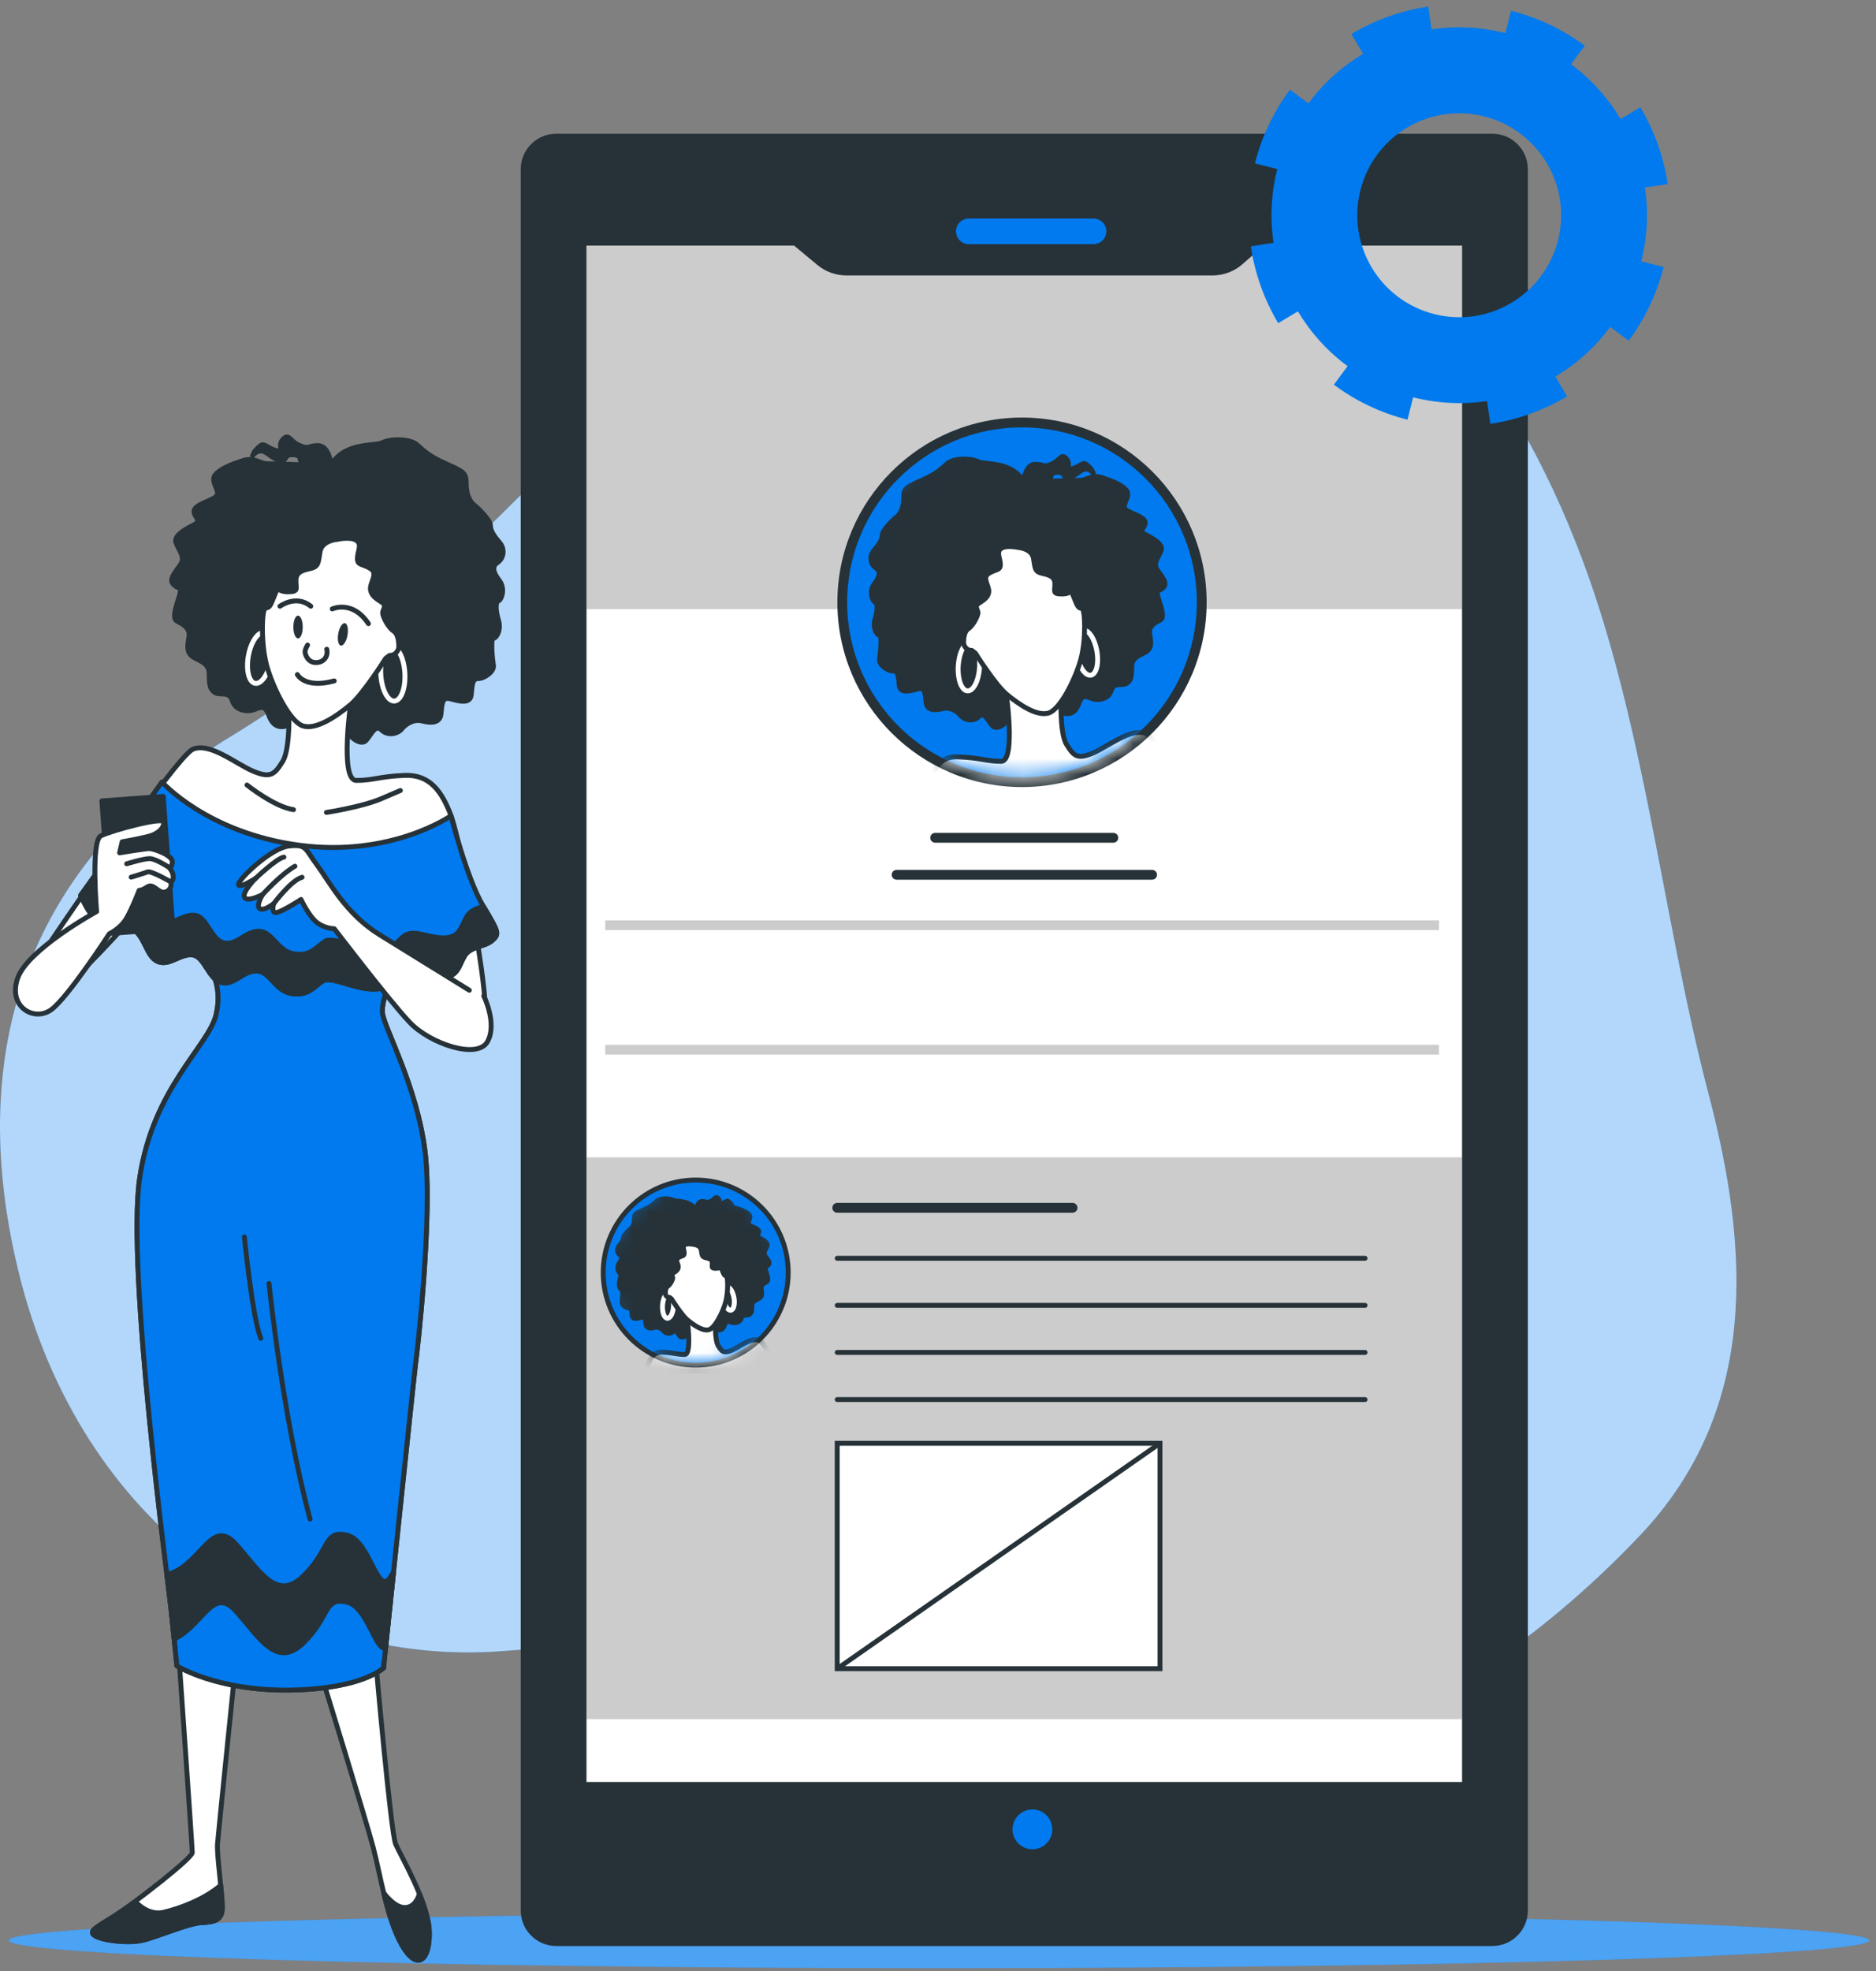
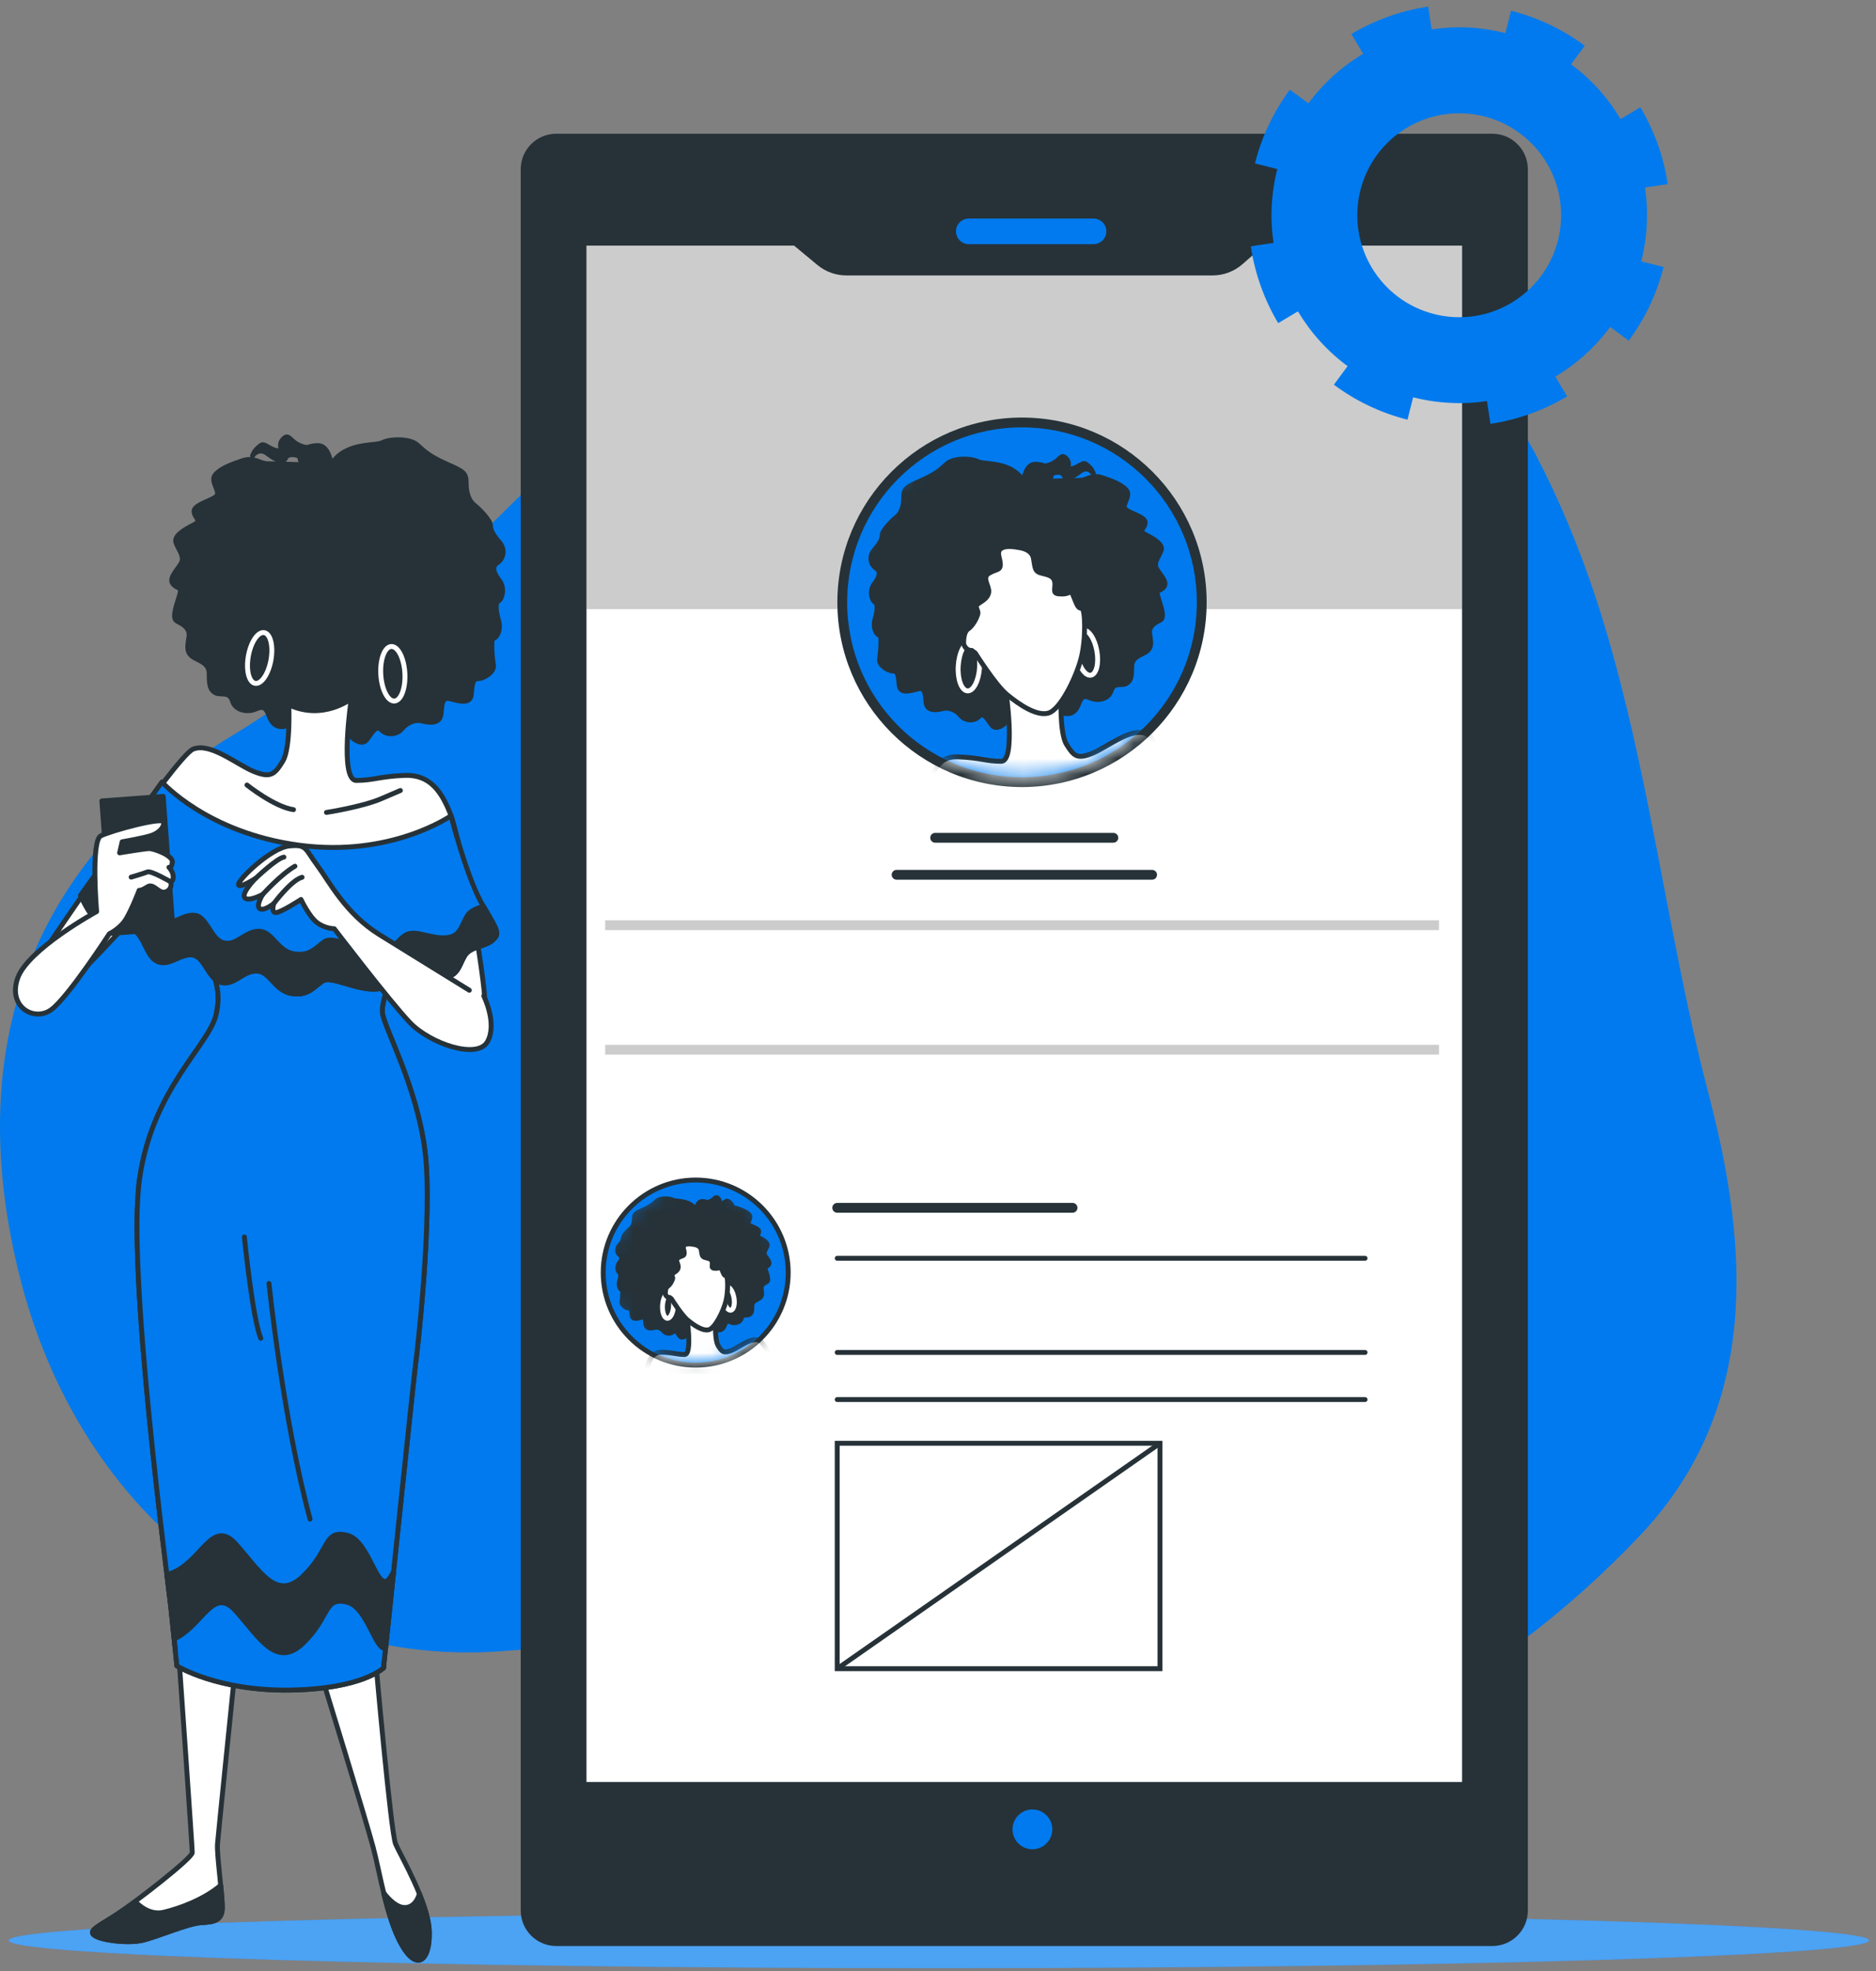
<svg xmlns="http://www.w3.org/2000/svg" width="120" height="126" viewBox="0 0 120 126" fill="none">
  <rect x="0" y="0" width="120" height="126" fill="#808080" stroke="none" />
  <path d="M105.489 51.815C104.63 47.537 103.675 43.283 102.368 39.124C98.573 27.047 91.041 14.82 78.142 10.688C68.622 7.639 58.354 9.709 50.325 15.864C37.734 25.516 28.583 38.698 14.8 47.056C3.293 54.035 -2.717 65.333 1.191 81.327C5.099 97.32 18.055 106.66 32.207 105.545C43.976 104.617 56.282 105.659 66.469 111.408C75.571 116.545 91.629 112.135 104.892 98.171C112.616 90.037 111.846 79.674 109.303 69.98C107.736 64.004 106.709 57.884 105.489 51.815Z" fill="#007AEE" />
-   <path opacity="0.7" d="M105.489 51.815C104.63 47.537 103.675 43.283 102.368 39.124C98.573 27.047 91.041 14.82 78.142 10.688C68.622 7.639 58.354 9.709 50.325 15.864C37.734 25.516 28.583 38.698 14.8 47.056C3.293 54.035 -2.717 65.333 1.191 81.327C5.099 97.32 18.055 106.66 32.207 105.545C43.976 104.617 56.282 105.659 66.469 111.408C75.571 116.545 91.629 112.135 104.892 98.171C112.616 90.037 111.846 79.674 109.303 69.98C107.736 64.004 106.709 57.884 105.489 51.815Z" fill="white" />
  <path d="M119.565 124.046C119.565 125.025 92.923 125.819 60.059 125.819C27.195 125.819 0.553 125.025 0.553 124.046C0.553 123.067 27.195 122.273 60.059 122.273C92.923 122.273 119.565 123.067 119.565 124.046Z" fill="#007AEE" />
  <path opacity="0.3" d="M119.565 124.046C119.565 125.025 92.923 125.819 60.059 125.819C27.195 125.819 0.553 125.025 0.553 124.046C0.553 123.067 27.195 122.273 60.059 122.273C92.923 122.273 119.565 123.067 119.565 124.046Z" fill="white" />
  <path d="M95.459 124.246H35.58C34.412 124.246 33.465 123.299 33.465 122.131V10.821C33.465 9.653 34.412 8.706 35.58 8.706H95.459C96.627 8.706 97.574 9.653 97.574 10.821V122.131C97.574 123.299 96.628 124.246 95.459 124.246Z" fill="#263238" stroke="#263238" stroke-width="0.313" stroke-miterlimit="10" />
  <path d="M69.95 15.609H61.97C61.518 15.609 61.151 15.242 61.151 14.79C61.151 14.338 61.518 13.972 61.97 13.972H69.95C70.403 13.972 70.769 14.338 70.769 14.79C70.769 15.242 70.403 15.609 69.95 15.609Z" fill="#007AEE" />
  <path d="M93.522 113.917H37.515V15.701H50.79L52.283 16.94C52.805 17.373 53.462 17.61 54.14 17.61H77.562C78.268 17.61 78.951 17.353 79.481 16.887L80.831 15.701H93.522V113.917Z" fill="white" />
  <path d="M59.818 53.557H71.216" stroke="#263238" stroke-width="0.627" stroke-miterlimit="10" stroke-linecap="round" stroke-linejoin="round" />
  <path d="M57.351 55.922H73.696" stroke="#263238" stroke-width="0.627" stroke-miterlimit="10" stroke-linecap="round" stroke-linejoin="round" />
  <path opacity="0.2" d="M38.712 59.147H92.048" stroke="black" stroke-width="0.627" stroke-miterlimit="10" />
  <path opacity="0.2" d="M38.712 67.106H92.048" stroke="black" stroke-width="0.627" stroke-miterlimit="10" />
  <path opacity="0.2" d="M79.481 16.887C78.951 17.353 78.268 17.61 77.562 17.61H54.14C53.462 17.61 52.805 17.373 52.283 16.94L50.79 15.701H37.515V38.942H93.522V15.701H80.831L79.481 16.887Z" fill="black" />
  <path d="M67.312 116.946C67.312 116.243 66.742 115.673 66.039 115.673C65.336 115.673 64.766 116.243 64.766 116.946C64.766 117.648 65.336 118.218 66.039 118.218C66.742 118.219 67.312 117.649 67.312 116.946Z" fill="#007AEE" />
  <path d="M65.374 50.001C59.034 50.001 53.877 44.843 53.877 38.504C53.877 32.164 59.034 27.007 65.374 27.007C71.713 27.007 76.871 32.164 76.871 38.504C76.871 44.843 71.713 50.001 65.374 50.001Z" fill="#007AEE" />
  <path d="M65.374 27.32C71.55 27.32 76.557 32.327 76.557 38.504C76.557 44.68 71.55 49.687 65.374 49.687C59.197 49.687 54.19 44.68 54.19 38.504C54.19 32.327 59.197 27.32 65.374 27.32ZM65.374 26.693C58.861 26.693 53.563 31.991 53.563 38.504C53.563 45.016 58.861 50.314 65.374 50.314C71.886 50.314 77.184 45.016 77.184 38.504C77.184 31.991 71.886 26.693 65.374 26.693Z" fill="#263238" />
  <mask id="mask0_258_36254" style="mask-type:luminance" maskUnits="userSpaceOnUse" x="54" y="27" width="23" height="23">
    <path d="M65.39 49.687C71.567 49.687 76.574 44.68 76.574 38.504C76.574 32.328 71.567 27.321 65.39 27.321C59.214 27.321 54.207 32.328 54.207 38.504C54.207 44.68 59.214 49.687 65.39 49.687Z" fill="white" />
  </mask>
  <g mask="url(#mask0_258_36254)">
    <path d="M65.471 30.767C65.471 30.767 65.585 29.68 66.214 29.68C66.843 29.68 66.672 29.909 67.244 29.68C67.816 29.451 67.873 28.936 68.216 29.336C68.559 29.737 68.045 30.08 68.559 29.965C69.074 29.851 69.246 29.508 69.474 29.68C69.703 29.851 69.818 30.023 69.818 30.023L69.932 30.252C69.932 30.252 69.589 29.737 69.074 30.137C68.559 30.538 68.159 30.652 68.045 30.366C67.93 30.08 67.244 30.195 67.244 30.366C67.244 30.538 67.073 30.767 67.073 30.767C67.073 30.767 68.617 30.709 69.074 30.709C69.532 30.709 69.818 30.309 70.504 30.538C71.191 30.767 71.762 30.996 72.048 31.339C72.334 31.682 71.82 32.197 71.934 32.483C72.048 32.769 73.25 32.998 73.25 33.398C73.25 33.798 72.735 33.913 73.307 34.198C73.879 34.484 74.393 34.828 74.279 35.171C74.165 35.514 73.821 35.914 73.936 36.258C74.05 36.601 74.737 37.173 74.451 37.516C74.165 37.859 73.936 37.63 74.05 38.088C74.165 38.546 74.565 39.461 74.222 39.632C73.878 39.804 73.478 40.033 73.535 40.49C73.592 40.948 73.707 41.291 73.421 41.577C73.135 41.863 72.391 41.92 72.391 42.606C72.391 43.293 72.334 43.522 72.048 43.693C71.762 43.865 71.247 43.579 71.076 44.151C70.904 44.723 70.218 44.78 69.874 44.666C69.531 44.551 69.245 44.322 69.016 44.952C68.787 45.581 68.444 45.695 67.987 45.581C67.529 45.466 66.9 45.638 66.671 45.981C66.442 46.324 65.813 46.324 65.47 46.096C65.127 45.867 64.841 45.352 64.612 45.81C64.383 46.267 63.754 46.725 63.468 46.382C63.182 46.039 62.953 45.467 62.61 45.81C62.267 46.153 61.695 46.038 61.466 45.753C61.237 45.467 60.78 45.181 60.322 45.295C59.865 45.409 59.293 45.466 59.236 44.895C59.178 44.322 59.178 43.922 58.721 44.037C58.263 44.151 57.577 44.38 57.52 43.808C57.462 43.236 57.462 42.893 57.119 42.893C56.776 42.893 56.204 42.492 56.261 42.149C56.318 41.806 56.433 40.605 56.261 40.605C56.09 40.605 55.804 40.147 55.975 39.575C56.147 39.003 56.147 38.546 55.975 38.489C55.804 38.432 55.575 37.803 55.918 37.345C56.262 36.887 56.376 36.544 56.033 36.315C55.69 36.087 55.575 35.572 55.918 35.172C56.262 34.771 56.433 34.485 56.433 34.199C56.433 33.913 57.119 33.227 57.348 33.055C57.577 32.884 57.806 32.483 57.806 31.854C57.806 31.225 57.92 31.168 58.95 30.71C59.979 30.252 60.208 29.966 60.608 29.623C61.009 29.28 62.095 29.28 62.553 29.509C63.011 29.737 64.67 29.451 65.471 30.767Z" fill="#263238" stroke="#263238" stroke-width="0.313" stroke-miterlimit="10" stroke-linecap="round" stroke-linejoin="round" />
    <path d="M61.293 42.581C61.243 43.435 61.509 44.145 61.886 44.167C62.263 44.189 62.609 43.514 62.659 42.66C62.709 41.806 62.443 41.095 62.066 41.073C61.688 41.051 61.342 41.726 61.293 42.581Z" stroke="white" stroke-width="0.313" stroke-miterlimit="10" stroke-linecap="round" stroke-linejoin="round" />
    <path d="M68.881 41.839C69.023 42.634 69.426 43.226 69.78 43.162C70.134 43.099 70.305 42.403 70.162 41.609C70.019 40.815 69.617 40.222 69.263 40.286C68.909 40.35 68.738 41.045 68.881 41.839Z" stroke="white" stroke-width="0.313" stroke-miterlimit="10" stroke-linecap="round" stroke-linejoin="round" />
    <path d="M59.273 50.731C59.733 48.76 60.352 48.347 61.297 48.385C62.727 48.442 63.07 48.671 64.043 48.671C65.015 48.671 64.328 44.038 64.328 44.038C64.328 44.038 65.93 45.296 67.875 44.381C67.875 44.381 67.76 46.841 68.218 47.584C68.676 48.328 68.904 48.557 69.877 48.156C70.849 47.756 72.336 46.498 73.309 46.898C73.596 47.017 74.436 48.039 75.489 50.731L59.273 50.731Z" fill="white" stroke="#263238" stroke-width="0.313" stroke-miterlimit="10" stroke-linecap="round" stroke-linejoin="round" />
    <path d="M65.132 35C65.132 35 65.99 35.057 66.104 35.686C66.219 36.315 66.161 36.544 66.676 36.658C67.191 36.773 67.477 36.887 67.477 37.345C67.477 37.803 67.306 37.974 67.935 37.974C68.564 37.974 68.45 37.574 68.678 38.146C68.907 38.718 68.964 38.889 69.193 38.889C69.422 38.889 69.479 40.891 69.136 42.149C68.793 43.408 67.82 45.352 67.077 45.581C66.333 45.81 65.203 45.058 64.388 44.38C63.657 43.771 62.387 41.749 62.387 41.749L62.158 41.578C62.158 41.578 61.815 41.635 61.643 41.177C61.643 41.177 61.586 40.434 61.929 40.205C62.272 39.976 62.558 39.347 62.558 39.175C62.558 39.004 62.329 38.775 62.558 38.603C62.787 38.432 63.187 38.26 63.245 37.86C63.302 37.459 62.787 36.945 63.245 36.658C63.702 36.373 63.988 36.487 63.988 36.086C63.988 35.686 63.702 35.286 64.045 35.057C64.388 34.828 65.132 35 65.132 35Z" fill="white" stroke="#263238" stroke-width="0.313" stroke-miterlimit="10" stroke-linecap="round" stroke-linejoin="round" />
  </g>
-   <path opacity="0.2" d="M93.517 73.985H37.51V109.901H93.517V73.985Z" fill="black" />
  <path d="M53.553 77.212H68.607" stroke="#263238" stroke-width="0.627" stroke-miterlimit="10" stroke-linecap="round" stroke-linejoin="round" />
  <path d="M53.553 80.438H87.318" stroke="#263238" stroke-width="0.313" stroke-miterlimit="10" stroke-linecap="round" stroke-linejoin="round" />
-   <path d="M53.553 83.447H87.318" stroke="#263238" stroke-width="0.313" stroke-miterlimit="10" stroke-linecap="round" stroke-linejoin="round" />
  <path d="M53.553 86.458H87.318" stroke="#263238" stroke-width="0.313" stroke-miterlimit="10" stroke-linecap="round" stroke-linejoin="round" />
  <path d="M53.553 89.47H87.318" stroke="#263238" stroke-width="0.313" stroke-miterlimit="10" stroke-linecap="round" stroke-linejoin="round" />
  <path d="M74.199 92.265H53.553V106.675H74.199V92.265Z" fill="white" stroke="#263238" stroke-width="0.313" stroke-miterlimit="10" />
  <path d="M53.553 106.675L74.199 92.265" stroke="#263238" stroke-width="0.313" stroke-miterlimit="10" />
  <path d="M44.502 87.27C41.239 87.27 38.585 84.616 38.585 81.353C38.585 78.091 41.239 75.436 44.502 75.436C47.764 75.436 50.419 78.091 50.419 81.353C50.419 84.616 47.764 87.27 44.502 87.27Z" fill="#007AEE" />
  <path d="M44.502 75.593C47.683 75.593 50.262 78.172 50.262 81.353C50.262 84.534 47.683 87.113 44.502 87.113C41.321 87.113 38.742 84.534 38.742 81.353C38.742 78.172 41.321 75.593 44.502 75.593ZM44.502 75.279C41.153 75.279 38.428 78.004 38.428 81.353C38.428 84.702 41.153 87.426 44.502 87.426C47.851 87.426 50.575 84.702 50.575 81.353C50.575 78.004 47.851 75.279 44.502 75.279Z" fill="#263238" />
  <mask id="mask1_258_36254" style="mask-type:luminance" maskUnits="userSpaceOnUse" x="38" y="75" width="13" height="13">
    <path d="M49.829 83.504C51.017 80.553 49.589 77.197 46.638 76.008C43.687 74.819 40.331 76.248 39.142 79.199C37.953 82.15 39.382 85.506 42.333 86.695C45.284 87.883 48.64 86.455 49.829 83.504Z" fill="white" />
  </mask>
  <g mask="url(#mask1_258_36254)">
    <path d="M44.531 77.371C44.531 77.371 44.59 76.811 44.914 76.811C45.238 76.811 45.15 76.929 45.444 76.811C45.739 76.693 45.768 76.428 45.945 76.634C46.122 76.841 45.857 77.017 46.122 76.958C46.387 76.9 46.475 76.723 46.593 76.811C46.711 76.9 46.77 76.988 46.77 76.988L46.829 77.106C46.829 77.106 46.652 76.841 46.387 77.047C46.122 77.253 45.916 77.312 45.857 77.165C45.798 77.017 45.444 77.076 45.444 77.165C45.444 77.253 45.356 77.371 45.356 77.371C45.356 77.371 46.151 77.341 46.387 77.341C46.623 77.341 46.77 77.135 47.123 77.253C47.477 77.371 47.772 77.489 47.919 77.666C48.066 77.843 47.801 78.108 47.86 78.255C47.919 78.402 48.537 78.52 48.537 78.726C48.537 78.932 48.272 78.991 48.567 79.139C48.861 79.286 49.127 79.463 49.068 79.64C49.009 79.816 48.832 80.023 48.891 80.2C48.95 80.376 49.303 80.671 49.156 80.848C49.009 81.025 48.891 80.907 48.95 81.142C49.009 81.378 49.215 81.85 49.038 81.938C48.861 82.026 48.655 82.144 48.685 82.38C48.714 82.615 48.773 82.792 48.626 82.939C48.478 83.087 48.095 83.116 48.095 83.47C48.095 83.823 48.066 83.941 47.919 84.03C47.771 84.118 47.506 83.971 47.417 84.265C47.329 84.56 46.975 84.589 46.799 84.531C46.622 84.472 46.475 84.354 46.357 84.678C46.239 85.002 46.062 85.061 45.826 85.002C45.591 84.943 45.267 85.031 45.149 85.208C45.031 85.385 44.707 85.385 44.53 85.267C44.353 85.149 44.206 84.884 44.088 85.12C43.97 85.356 43.646 85.591 43.499 85.415C43.351 85.238 43.234 84.943 43.057 85.12C42.88 85.297 42.585 85.238 42.467 85.09C42.349 84.943 42.114 84.796 41.878 84.855C41.642 84.914 41.348 84.943 41.318 84.648C41.289 84.354 41.289 84.147 41.053 84.206C40.817 84.265 40.464 84.383 40.434 84.088C40.405 83.794 40.405 83.617 40.228 83.617C40.051 83.617 39.757 83.411 39.786 83.234C39.816 83.057 39.875 82.439 39.786 82.439C39.698 82.439 39.55 82.203 39.639 81.908C39.727 81.614 39.727 81.378 39.639 81.348C39.55 81.319 39.433 80.995 39.609 80.759C39.786 80.524 39.845 80.347 39.668 80.229C39.492 80.111 39.433 79.846 39.609 79.64C39.786 79.433 39.875 79.286 39.875 79.139C39.875 78.991 40.228 78.638 40.346 78.549C40.464 78.461 40.582 78.255 40.582 77.93C40.582 77.606 40.641 77.577 41.171 77.341C41.701 77.106 41.819 76.958 42.025 76.781C42.231 76.605 42.791 76.605 43.027 76.722C43.264 76.841 44.118 76.694 44.531 77.371Z" fill="#263238" stroke="#263238" stroke-width="0.313" stroke-miterlimit="10" stroke-linecap="round" stroke-linejoin="round" />
    <path d="M42.379 83.456C42.354 83.896 42.49 84.262 42.685 84.273C42.879 84.285 43.057 83.937 43.083 83.497C43.108 83.057 42.972 82.691 42.777 82.68C42.583 82.669 42.404 83.016 42.379 83.456Z" stroke="white" stroke-width="0.313" stroke-miterlimit="10" stroke-linecap="round" stroke-linejoin="round" />
    <path d="M46.288 83.075C46.362 83.484 46.569 83.79 46.751 83.757C46.933 83.724 47.021 83.366 46.948 82.957C46.874 82.548 46.667 82.243 46.485 82.275C46.303 82.308 46.215 82.666 46.288 83.075Z" stroke="white" stroke-width="0.313" stroke-miterlimit="10" stroke-linecap="round" stroke-linejoin="round" />
    <path d="M41.334 87.653C41.571 86.638 41.89 86.425 42.377 86.445C43.113 86.474 43.29 86.592 43.791 86.592C44.292 86.592 43.938 84.206 43.938 84.206C43.938 84.206 44.763 84.854 45.765 84.383C45.765 84.383 45.706 85.649 45.941 86.032C46.177 86.415 46.295 86.533 46.796 86.327C47.297 86.121 48.062 85.473 48.563 85.679C48.712 85.74 49.144 86.267 49.687 87.653H41.334V87.653Z" fill="white" stroke="#263238" stroke-width="0.313" stroke-miterlimit="10" stroke-linecap="round" stroke-linejoin="round" />
    <path d="M44.356 79.549C44.356 79.549 44.798 79.579 44.857 79.903C44.916 80.227 44.887 80.345 45.152 80.404C45.417 80.463 45.564 80.521 45.564 80.757C45.564 80.993 45.476 81.081 45.8 81.081C46.124 81.081 46.065 80.875 46.183 81.17C46.301 81.464 46.331 81.553 46.448 81.553C46.566 81.553 46.596 82.584 46.419 83.232C46.242 83.88 45.742 84.882 45.358 85C44.975 85.118 44.393 84.73 43.974 84.381C43.597 84.067 42.943 83.026 42.943 83.026L42.825 82.938C42.825 82.938 42.648 82.967 42.56 82.731C42.56 82.731 42.53 82.348 42.707 82.231C42.884 82.113 43.031 81.788 43.031 81.7C43.031 81.612 42.913 81.494 43.031 81.405C43.149 81.317 43.355 81.229 43.385 81.022C43.414 80.816 43.149 80.551 43.385 80.404C43.62 80.256 43.768 80.315 43.768 80.109C43.768 79.903 43.62 79.696 43.797 79.579C43.973 79.461 44.356 79.549 44.356 79.549Z" fill="white" stroke="#263238" stroke-width="0.313" stroke-miterlimit="10" stroke-linecap="round" stroke-linejoin="round" />
  </g>
  <path d="M21.182 29.711C21.182 29.711 21.053 28.486 20.344 28.486C19.635 28.486 19.828 28.744 19.183 28.486C18.539 28.228 18.474 27.648 18.088 28.099C17.701 28.551 18.281 28.937 17.701 28.808C17.12 28.679 16.927 28.293 16.669 28.486C16.411 28.679 16.282 28.873 16.282 28.873L16.154 29.131C16.154 29.131 16.54 28.551 17.12 29.002C17.701 29.453 18.152 29.582 18.281 29.26C18.41 28.938 19.183 29.067 19.183 29.26C19.183 29.453 19.377 29.711 19.377 29.711C19.377 29.711 17.636 29.647 17.12 29.647C16.605 29.647 16.282 29.195 15.509 29.453C14.735 29.711 14.09 29.969 13.768 30.356C13.446 30.743 14.026 31.323 13.897 31.645C13.768 31.968 12.414 32.225 12.414 32.677C12.414 33.128 12.994 33.257 12.349 33.579C11.705 33.902 11.124 34.288 11.254 34.675C11.382 35.062 11.769 35.514 11.64 35.9C11.511 36.287 10.738 36.932 11.06 37.319C11.382 37.706 11.64 37.448 11.511 37.964C11.383 38.479 10.931 39.511 11.318 39.704C11.705 39.898 12.156 40.156 12.092 40.672C12.027 41.187 11.898 41.574 12.221 41.897C12.543 42.219 13.381 42.283 13.381 43.057C13.381 43.831 13.446 44.089 13.768 44.282C14.09 44.475 14.67 44.153 14.864 44.798C15.057 45.443 15.831 45.507 16.218 45.378C16.605 45.249 16.927 44.991 17.185 45.7C17.443 46.409 17.83 46.538 18.345 46.409C18.861 46.281 19.57 46.474 19.828 46.861C20.086 47.248 20.795 47.248 21.182 46.99C21.569 46.732 21.891 46.151 22.149 46.667C22.407 47.183 23.116 47.699 23.438 47.312C23.761 46.925 24.019 46.281 24.405 46.667C24.792 47.054 25.437 46.925 25.695 46.603C25.953 46.281 26.468 45.958 26.984 46.087C27.5 46.216 28.145 46.281 28.209 45.636C28.274 44.991 28.274 44.54 28.789 44.669C29.305 44.797 30.079 45.056 30.143 44.411C30.208 43.766 30.208 43.379 30.595 43.379C30.982 43.379 31.626 42.928 31.562 42.541C31.497 42.154 31.368 40.8 31.562 40.8C31.755 40.8 32.078 40.284 31.884 39.639C31.691 38.995 31.691 38.479 31.884 38.414C32.078 38.35 32.336 37.641 31.949 37.125C31.562 36.609 31.433 36.223 31.82 35.965C32.207 35.707 32.336 35.126 31.949 34.675C31.562 34.224 31.368 33.902 31.368 33.579C31.368 33.257 30.595 32.483 30.337 32.29C30.079 32.097 29.821 31.645 29.821 30.936C29.821 30.227 29.692 30.163 28.532 29.647C27.371 29.131 27.114 28.809 26.662 28.422C26.211 28.035 24.986 28.035 24.47 28.293C23.954 28.551 22.085 28.228 21.182 29.711Z" fill="#263238" stroke="#263238" stroke-width="0.313" stroke-miterlimit="10" stroke-linecap="round" stroke-linejoin="round" />
  <path d="M25.897 43.028C25.953 43.991 25.654 44.791 25.229 44.816C24.804 44.841 24.414 44.08 24.358 43.117C24.302 42.154 24.602 41.353 25.026 41.329C25.452 41.304 25.842 42.065 25.897 43.028Z" stroke="white" stroke-width="0.313" stroke-miterlimit="10" stroke-linecap="round" stroke-linejoin="round" />
  <path d="M17.332 42.193C17.171 43.088 16.717 43.756 16.318 43.684C15.919 43.612 15.727 42.829 15.887 41.933C16.048 41.038 16.502 40.371 16.901 40.442C17.3 40.514 17.492 41.298 17.332 42.193Z" stroke="white" stroke-width="0.313" stroke-miterlimit="10" stroke-linecap="round" stroke-linejoin="round" />
  <path d="M11.449 105.976C11.449 105.976 12.298 118.073 12.298 118.432C12.298 118.792 8.626 121.63 7.445 122.4C6.265 123.17 5.598 123.427 6.059 123.735C6.521 124.043 8.164 124.248 9.088 124.043C10.011 123.837 12.013 122.965 12.834 122.914C13.656 122.862 14.22 122.811 14.22 121.938C14.22 121.066 13.861 118.551 13.912 117.883C13.964 117.216 15.041 106.695 15.041 106.695L11.449 105.976Z" fill="white" stroke="#263238" stroke-width="0.313" stroke-miterlimit="10" stroke-linecap="round" stroke-linejoin="round" />
  <path d="M12.835 122.913C13.656 122.861 14.22 122.81 14.22 121.938C14.22 121.624 14.174 121.097 14.117 120.522C13.038 121.441 11.487 122.004 10.473 122.245C9.608 122.452 8.908 121.83 8.666 121.578C8.187 121.907 7.751 122.2 7.445 122.399C6.265 123.169 5.598 123.426 6.059 123.734C6.521 124.042 8.164 124.247 9.088 124.042C10.012 123.837 12.013 122.964 12.835 122.913Z" fill="#263238" stroke="#263238" stroke-width="0.313" stroke-miterlimit="10" stroke-linecap="round" stroke-linejoin="round" />
  <path d="M20.533 107.003C20.533 107.003 23.407 116.344 23.869 118.089C24.331 119.834 24.741 122.657 25.716 124.351C26.692 126.044 27.513 125.326 27.462 123.478C27.41 121.631 25.614 118.602 25.306 117.884C24.998 117.165 24.023 106.079 24.023 106.079C24.023 106.079 22.073 107.003 20.533 107.003Z" fill="white" stroke="#263238" stroke-width="0.313" stroke-miterlimit="10" stroke-linecap="round" stroke-linejoin="round" />
  <path d="M25.97 121.94C25.448 121.992 24.927 121.5 24.54 121.004C24.833 122.218 25.192 123.446 25.713 124.352C26.689 126.046 27.51 125.327 27.459 123.48C27.439 122.783 27.172 121.919 26.829 121.074C26.691 121.505 26.437 121.893 25.97 121.94Z" fill="#263238" stroke="#263238" stroke-width="0.313" stroke-miterlimit="10" stroke-linecap="round" stroke-linejoin="round" />
  <path d="M18.473 45.056C18.473 45.056 18.601 47.828 18.086 48.666C17.57 49.504 17.312 49.762 16.216 49.311C15.12 48.859 13.444 47.441 12.348 47.892C11.252 48.343 3.064 60.399 2.419 61.431C1.775 62.463 1.71 63.881 2.935 63.881C4.16 63.881 12.025 54.597 12.025 54.597C12.025 54.597 12.348 58.336 12.864 60.142C13.38 61.947 14.282 62.849 13.831 64.848C13.379 66.847 9.769 69.554 8.931 75.357C8.093 81.159 10.736 100.951 10.929 102.756C11.123 104.561 11.316 106.496 11.316 106.496C11.316 106.496 13.895 108.107 18.537 108.043C23.179 107.978 24.532 106.624 24.532 106.624C24.532 106.624 26.531 87.477 26.595 87.09C26.66 86.703 27.702 77.708 27.186 73.582C26.671 69.456 24.597 65.75 24.468 64.783C24.339 63.816 25.435 61.753 25.5 60.786C25.564 59.819 26.402 58.014 26.402 58.014C26.402 58.014 27.562 65.041 28.271 65.686C28.981 66.331 31.044 66.782 31.044 64.526C31.044 62.269 29.432 53.695 28.852 52.147C28.271 50.6 27.498 49.504 25.886 49.568C24.274 49.633 23.887 49.891 22.791 49.891C21.695 49.891 22.469 44.668 22.469 44.668C22.469 44.668 20.665 46.087 18.473 45.056Z" fill="white" stroke="#263238" stroke-width="0.313" stroke-miterlimit="10" stroke-linecap="round" stroke-linejoin="round" />
  <path d="M24.53 106.622C24.53 106.622 26.529 87.475 26.593 87.088C26.658 86.701 27.7 77.706 27.184 73.58C26.669 69.454 24.595 65.748 24.466 64.781C24.349 63.905 25.236 62.131 25.451 61.086C18.386 62.37 14.599 61.178 12.907 60.29C13.428 61.995 14.267 62.904 13.828 64.846C13.377 66.844 9.766 69.552 8.928 75.354C8.09 81.157 10.733 100.949 10.927 102.754C11.12 104.559 11.313 106.493 11.313 106.493C11.313 106.493 13.892 108.105 18.534 108.041C23.177 107.976 24.53 106.622 24.53 106.622Z" fill="#007AEE" stroke="#263238" stroke-width="0.313" stroke-miterlimit="10" stroke-linecap="round" stroke-linejoin="round" />
  <path d="M11.143 104.774C12.958 103.941 13.612 101.359 15.08 102.985C16.592 104.659 17.673 106.707 19.401 105.032C21.129 103.357 20.697 102.054 22.209 102.426C23.502 102.744 24.006 105.51 24.665 105.374C24.782 104.256 24.967 102.488 25.177 100.481C25.12 100.576 25.067 100.667 25.018 100.751C24.154 102.24 23.722 98.518 22.209 98.146C20.697 97.774 21.129 99.076 19.401 100.751C17.673 102.426 16.593 100.379 15.08 98.704C13.568 97.029 12.92 99.821 10.976 100.565C10.877 100.603 10.777 100.626 10.675 100.641C10.807 101.717 10.901 102.466 10.932 102.754C11.015 103.536 11.099 104.342 11.167 105.005C11.159 104.93 11.151 104.853 11.143 104.774Z" fill="#263238" stroke="#263238" stroke-width="0.313" stroke-miterlimit="10" stroke-linecap="round" stroke-linejoin="round" />
  <path d="M17.207 82.051C17.207 82.051 18.082 90.632 19.833 97.111" stroke="#263238" stroke-width="0.313" stroke-miterlimit="10" stroke-linecap="round" stroke-linejoin="round" />
  <path d="M15.631 79.075C15.631 79.075 16.156 84.328 16.682 85.553" stroke="#263238" stroke-width="0.313" stroke-miterlimit="10" stroke-linecap="round" stroke-linejoin="round" />
  <path d="M10.36 49.99C10.36 49.99 13.24 53.242 19.139 54.031C25.038 54.821 28.848 52.148 28.848 52.148C28.848 52.148 29.868 56.168 30.89 57.887C31.912 59.605 31.959 59.698 31.494 60.116C31.029 60.534 30.101 60.488 29.729 61.092C29.358 61.695 29.311 62.439 28.336 62.485C27.36 62.532 26.524 62.02 25.921 62.253C25.317 62.485 25.317 63.135 24.062 63.228C22.808 63.321 21.183 62.346 20.625 62.717C20.068 63.089 19.696 63.693 18.628 63.507C17.56 63.321 17.281 62.067 16.399 62.067C15.516 62.067 15.005 62.996 14.169 62.81C13.333 62.625 13.101 61.138 12.311 61.045C11.521 60.953 10.825 61.788 10.082 61.463C9.338 61.138 9.292 59.838 8.456 59.373C7.62 58.909 6.737 59.187 6.227 58.862C5.716 58.537 5.158 57.236 5.158 57.236L10.36 49.99Z" fill="#007AEE" stroke="#263238" stroke-width="0.313" stroke-miterlimit="10" stroke-linecap="round" stroke-linejoin="round" />
  <path d="M30.919 57.936C30.52 58.069 30.103 58.199 29.883 58.557C29.511 59.161 29.465 59.904 28.489 59.95C27.514 59.997 26.678 59.486 26.074 59.718C25.47 59.95 25.47 60.601 24.216 60.694C22.962 60.786 21.336 59.811 20.779 60.183C20.221 60.554 19.85 61.158 18.782 60.972C17.713 60.786 17.435 59.533 16.552 59.533C15.67 59.533 15.159 60.462 14.323 60.276C13.487 60.09 13.254 58.604 12.465 58.511C11.675 58.418 10.978 59.254 10.235 58.929C9.492 58.604 9.446 57.303 8.61 56.839C7.774 56.374 6.891 56.653 6.38 56.328C6.269 56.257 6.156 56.139 6.047 55.999L5.158 57.237C5.158 57.237 5.716 58.537 6.227 58.862C6.737 59.188 7.62 58.909 8.456 59.373C9.292 59.838 9.338 61.138 10.082 61.464C10.825 61.789 11.521 60.953 12.311 61.045C13.101 61.138 13.333 62.625 14.169 62.811C15.005 62.997 15.516 62.067 16.399 62.067C17.281 62.067 17.56 63.322 18.628 63.507C19.696 63.693 20.068 63.089 20.625 62.718C21.183 62.346 22.808 63.321 24.062 63.228C25.317 63.136 25.317 62.485 25.921 62.253C26.524 62.021 27.36 62.532 28.336 62.485C29.311 62.439 29.358 61.696 29.729 61.092C30.101 60.488 31.03 60.535 31.494 60.116C31.954 59.703 31.912 59.605 30.919 57.936Z" fill="#263238" stroke="#263238" stroke-width="0.313" stroke-miterlimit="10" stroke-linecap="round" stroke-linejoin="round" />
  <path d="M30.021 63.304C30.021 63.304 26.475 61.111 24.283 59.758C22.091 58.404 21.059 56.341 20.286 55.309C19.512 54.278 19.641 53.955 18.481 54.084C17.32 54.213 15.257 56.212 15.257 56.534C15.257 56.856 16.353 56.147 16.353 56.147C16.353 56.147 15.45 57.05 15.644 57.372C15.837 57.694 16.804 57.179 16.804 57.179C16.804 57.179 16.353 57.888 16.611 58.081C16.869 58.275 17.514 57.759 17.514 57.759C17.514 57.759 17.32 58.339 17.642 58.339C17.965 58.339 19.254 57.501 19.254 57.501C19.254 57.501 19.77 58.597 20.286 58.984C20.801 59.371 21.381 59.371 21.381 59.371C21.381 59.371 24.927 64.013 26.217 65.366C27.506 66.72 30.536 67.751 31.181 66.591C31.826 65.431 30.944 63.666 30.944 63.666" fill="white" />
  <path d="M30.021 63.304C30.021 63.304 26.475 61.111 24.283 59.758C22.091 58.404 21.059 56.341 20.286 55.309C19.512 54.278 19.641 53.955 18.481 54.084C17.32 54.213 15.257 56.212 15.257 56.534C15.257 56.856 16.353 56.147 16.353 56.147C16.353 56.147 15.45 57.05 15.644 57.372C15.837 57.694 16.804 57.179 16.804 57.179C16.804 57.179 16.353 57.888 16.611 58.081C16.869 58.275 17.514 57.759 17.514 57.759C17.514 57.759 17.32 58.339 17.642 58.339C17.965 58.339 19.254 57.501 19.254 57.501C19.254 57.501 19.77 58.597 20.286 58.984C20.801 59.371 21.381 59.371 21.381 59.371C21.381 59.371 24.927 64.013 26.217 65.366C27.506 66.72 30.536 67.751 31.181 66.591C31.826 65.431 30.944 63.666 30.944 63.666" stroke="#263238" stroke-width="0.313" stroke-miterlimit="10" stroke-linecap="round" stroke-linejoin="round" />
  <path d="M17.517 57.758C17.517 57.758 18.613 56.276 19.322 56.082" stroke="#263238" stroke-width="0.313" stroke-miterlimit="10" stroke-linecap="round" stroke-linejoin="round" />
  <path d="M16.804 57.18C16.804 57.18 17.965 55.891 18.867 55.375" stroke="#263238" stroke-width="0.313" stroke-miterlimit="10" stroke-linecap="round" stroke-linejoin="round" />
  <path d="M16.355 56.147C16.355 56.147 17.709 54.858 18.16 54.794" stroke="#263238" stroke-width="0.313" stroke-miterlimit="10" stroke-linecap="round" stroke-linejoin="round" />
  <path d="M10.44 50.912L6.515 51.2L7.135 59.664L11.06 59.376L10.44 50.912Z" fill="#263238" stroke="#263238" stroke-width="0.313" stroke-miterlimit="10" stroke-linecap="round" stroke-linejoin="round" />
  <path d="M6.181 58.274C6.181 58.274 5.8 53.758 6.453 53.431C7.106 53.105 10.48 52.18 10.48 52.561C10.48 52.942 10.153 53.214 9.772 53.377C9.391 53.541 7.813 53.813 7.813 53.813L7.65 54.52C7.65 54.52 9.283 54.248 9.555 54.248C9.827 54.248 11.078 54.684 11.024 55.119C10.97 55.554 10.806 55.445 10.806 55.445C10.806 55.445 11.079 55.717 11.079 56.044C11.079 56.371 10.915 56.371 10.915 56.371C11.027 56.679 10.815 57.009 10.488 57.034C10.105 57.063 9.808 56.451 9.434 56.69C9.011 56.96 8.902 56.914 8.902 56.914C8.902 56.914 8.466 58.057 8.085 58.71C7.705 59.363 6.997 59.69 6.997 59.69C6.997 59.69 4.385 63.716 3.297 64.533C2.208 65.349 0.478 64.378 1.131 62.528C1.784 60.678 6.181 58.274 6.181 58.274Z" fill="white" stroke="#263238" stroke-width="0.313" stroke-miterlimit="10" stroke-linecap="round" stroke-linejoin="round" />
-   <path d="M10.804 55.445C10.804 55.445 9.953 54.888 9.574 54.888C9.194 54.888 8.104 55.219 8.104 55.219" stroke="#263238" stroke-width="0.313" stroke-miterlimit="10" stroke-linecap="round" stroke-linejoin="round" />
  <path d="M10.913 56.37C10.913 56.37 9.669 55.646 9.432 55.741C9.195 55.836 8.389 56.073 8.389 56.073" stroke="#263238" stroke-width="0.313" stroke-miterlimit="10" stroke-linecap="round" stroke-linejoin="round" />
  <path d="M11.209 105.405C11.197 105.291 11.185 105.171 11.172 105.045C11.185 105.171 11.197 105.291 11.209 105.405Z" fill="#263238" stroke="#263238" stroke-width="0.313" stroke-miterlimit="10" stroke-linecap="round" stroke-linejoin="round" />
  <path d="M24.541 106.525C24.548 106.458 24.558 106.358 24.572 106.227C24.558 106.357 24.548 106.458 24.541 106.525Z" fill="#263238" stroke="#263238" stroke-width="0.313" stroke-miterlimit="10" stroke-linecap="round" stroke-linejoin="round" />
  <path d="M24.541 106.625C24.541 106.625 24.542 106.616 24.543 106.603C24.542 106.618 24.541 106.625 24.541 106.625Z" fill="#263238" stroke="#263238" stroke-width="0.313" stroke-miterlimit="10" stroke-linecap="round" stroke-linejoin="round" />
  <path d="M11.284 106.134C11.282 106.118 11.28 106.1 11.279 106.082C11.28 106.1 11.282 106.118 11.284 106.134Z" fill="#263238" stroke="#263238" stroke-width="0.313" stroke-miterlimit="10" stroke-linecap="round" stroke-linejoin="round" />
  <path d="M15.798 50.184C15.798 50.184 17.549 51.584 18.775 51.759" stroke="#263238" stroke-width="0.313" stroke-miterlimit="10" stroke-linecap="round" stroke-linejoin="round" />
  <path d="M20.882 51.936C20.882 51.936 23.159 51.586 24.384 51.06C25.61 50.535 25.61 50.535 25.61 50.535" stroke="#263238" stroke-width="0.313" stroke-miterlimit="10" stroke-linecap="round" stroke-linejoin="round" />
-   <path d="M21.572 34.481C21.572 34.481 20.605 34.545 20.476 35.254C20.348 35.964 20.412 36.221 19.832 36.35C19.251 36.479 18.929 36.608 18.929 37.124C18.929 37.64 19.122 37.833 18.413 37.833C17.704 37.833 17.833 37.382 17.575 38.026C17.317 38.671 17.253 38.865 16.995 38.865C16.737 38.865 16.673 41.121 17.059 42.54C17.446 43.958 18.542 46.15 19.381 46.408C20.219 46.666 21.493 45.818 22.411 45.054C23.235 44.367 24.667 42.089 24.667 42.089L24.925 41.895C24.925 41.895 25.312 41.96 25.505 41.444C25.505 41.444 25.57 40.605 25.183 40.348C24.796 40.09 24.474 39.381 24.474 39.187C24.474 38.994 24.732 38.736 24.474 38.542C24.216 38.349 23.765 38.156 23.7 37.704C23.636 37.253 24.216 36.673 23.7 36.35C23.184 36.028 22.862 36.157 22.862 35.706C22.862 35.254 23.184 34.803 22.797 34.545C22.411 34.287 21.572 34.481 21.572 34.481Z" fill="white" stroke="#263238" stroke-width="0.313" stroke-miterlimit="10" stroke-linecap="round" stroke-linejoin="round" />
  <path d="M19.064 40.812C19.23 40.812 19.364 40.486 19.364 40.084C19.364 39.681 19.23 39.355 19.064 39.355C18.899 39.355 18.765 39.681 18.765 40.084C18.765 40.486 18.899 40.812 19.064 40.812Z" fill="#263238" />
  <path d="M22.227 40.608C22.156 41.004 21.966 41.301 21.803 41.272C21.64 41.243 21.565 40.898 21.637 40.502C21.708 40.106 21.898 39.809 22.061 39.838C22.224 39.868 22.298 40.212 22.227 40.608Z" fill="#263238" />
  <path d="M19.021 43.125C19.021 43.125 19.494 44.043 21.379 43.529" stroke="#263238" stroke-width="0.313" stroke-miterlimit="10" stroke-linecap="round" stroke-linejoin="round" />
  <path d="M17.909 38.755C17.909 38.755 18.938 37.984 19.88 38.755" stroke="#263238" stroke-width="0.313" stroke-miterlimit="10" stroke-linecap="round" stroke-linejoin="round" />
  <path d="M21.253 38.926C21.253 38.926 22.538 38.326 23.567 39.869" stroke="#263238" stroke-width="0.313" stroke-miterlimit="10" stroke-linecap="round" stroke-linejoin="round" />
  <path d="M19.673 41.236C19.673 41.236 19.513 41.502 19.513 41.662C19.513 41.822 19.673 42.356 20.207 42.356C20.74 42.356 21.007 41.929 20.9 41.502" stroke="#263238" stroke-width="0.313" stroke-miterlimit="10" stroke-linecap="round" stroke-linejoin="round" />
  <path d="M104.983 16.708C105.385 15.121 105.451 13.517 105.222 11.989L105.707 11.916L106.666 11.773L106.678 11.77C106.418 10.021 105.82 8.354 104.925 6.859L103.662 7.611C102.852 6.259 101.784 5.06 100.492 4.11L101.368 2.925C100.001 1.904 98.41 1.132 96.655 0.688L96.293 2.118C94.7 1.714 93.103 1.649 91.574 1.879L91.355 0.423C89.606 0.683 87.937 1.286 86.444 2.175L87.196 3.438C85.844 4.248 84.645 5.317 83.695 6.609L82.51 5.733C81.49 7.1 80.717 8.691 80.273 10.446L81.703 10.808C81.299 12.401 81.234 13.998 81.464 15.526L80.433 15.68L80.013 15.747L80.008 15.745C80.268 17.494 80.871 19.163 81.76 20.657L83.023 19.905C83.834 21.257 84.907 22.457 86.2 23.407L85.323 24.592C86.69 25.613 88.276 26.384 90.031 26.828L90.393 25.398C91.986 25.802 93.589 25.868 95.117 25.638L95.285 26.77L95.336 27.095C97.085 26.834 98.748 26.23 100.242 25.34L99.49 24.078C100.842 23.267 102.042 22.194 102.998 20.902L104.182 21.779C105.198 20.411 105.968 18.825 106.413 17.07L104.983 16.708ZM91.741 20.079C88.247 19.194 86.136 15.65 87.022 12.156C87.906 8.668 91.45 6.557 94.943 7.442C98.432 8.326 100.543 11.87 99.659 15.358C98.773 18.852 95.229 20.963 91.741 20.079Z" fill="#007AEE" />
</svg>